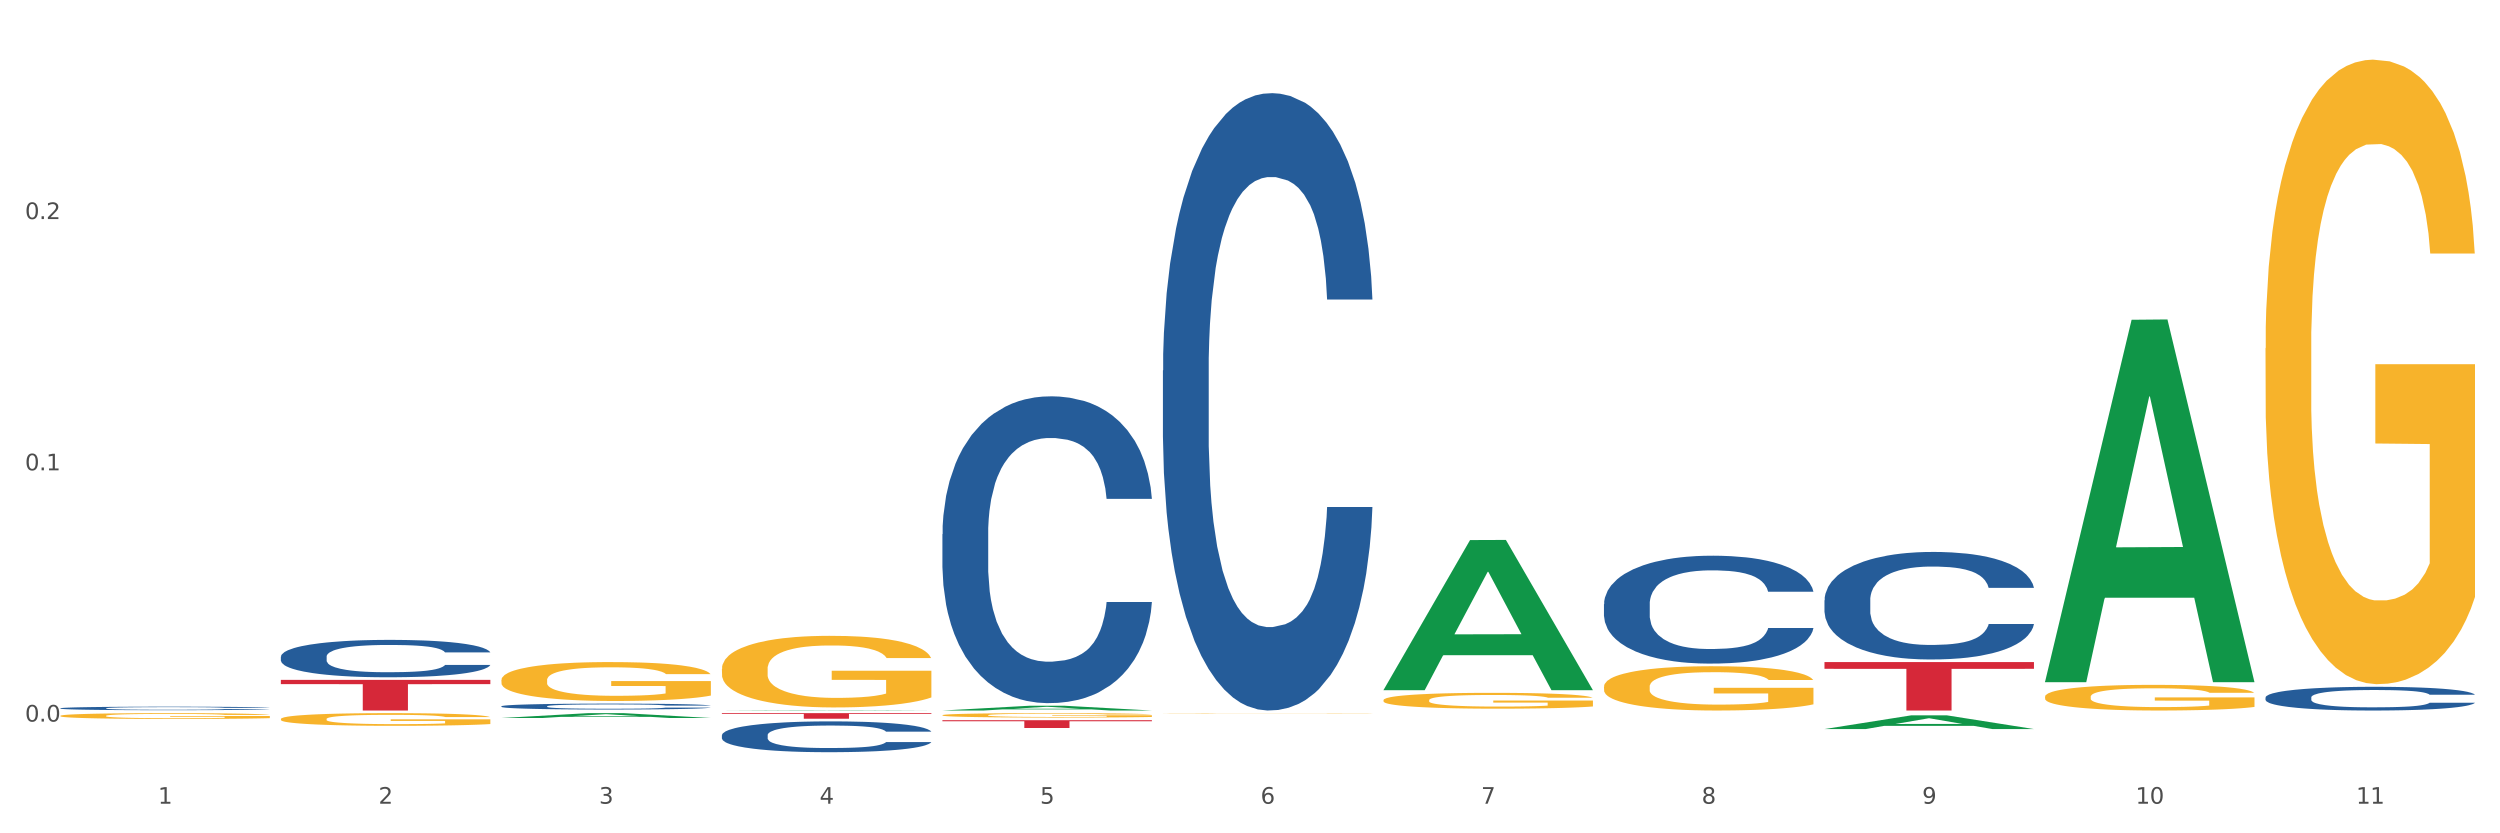
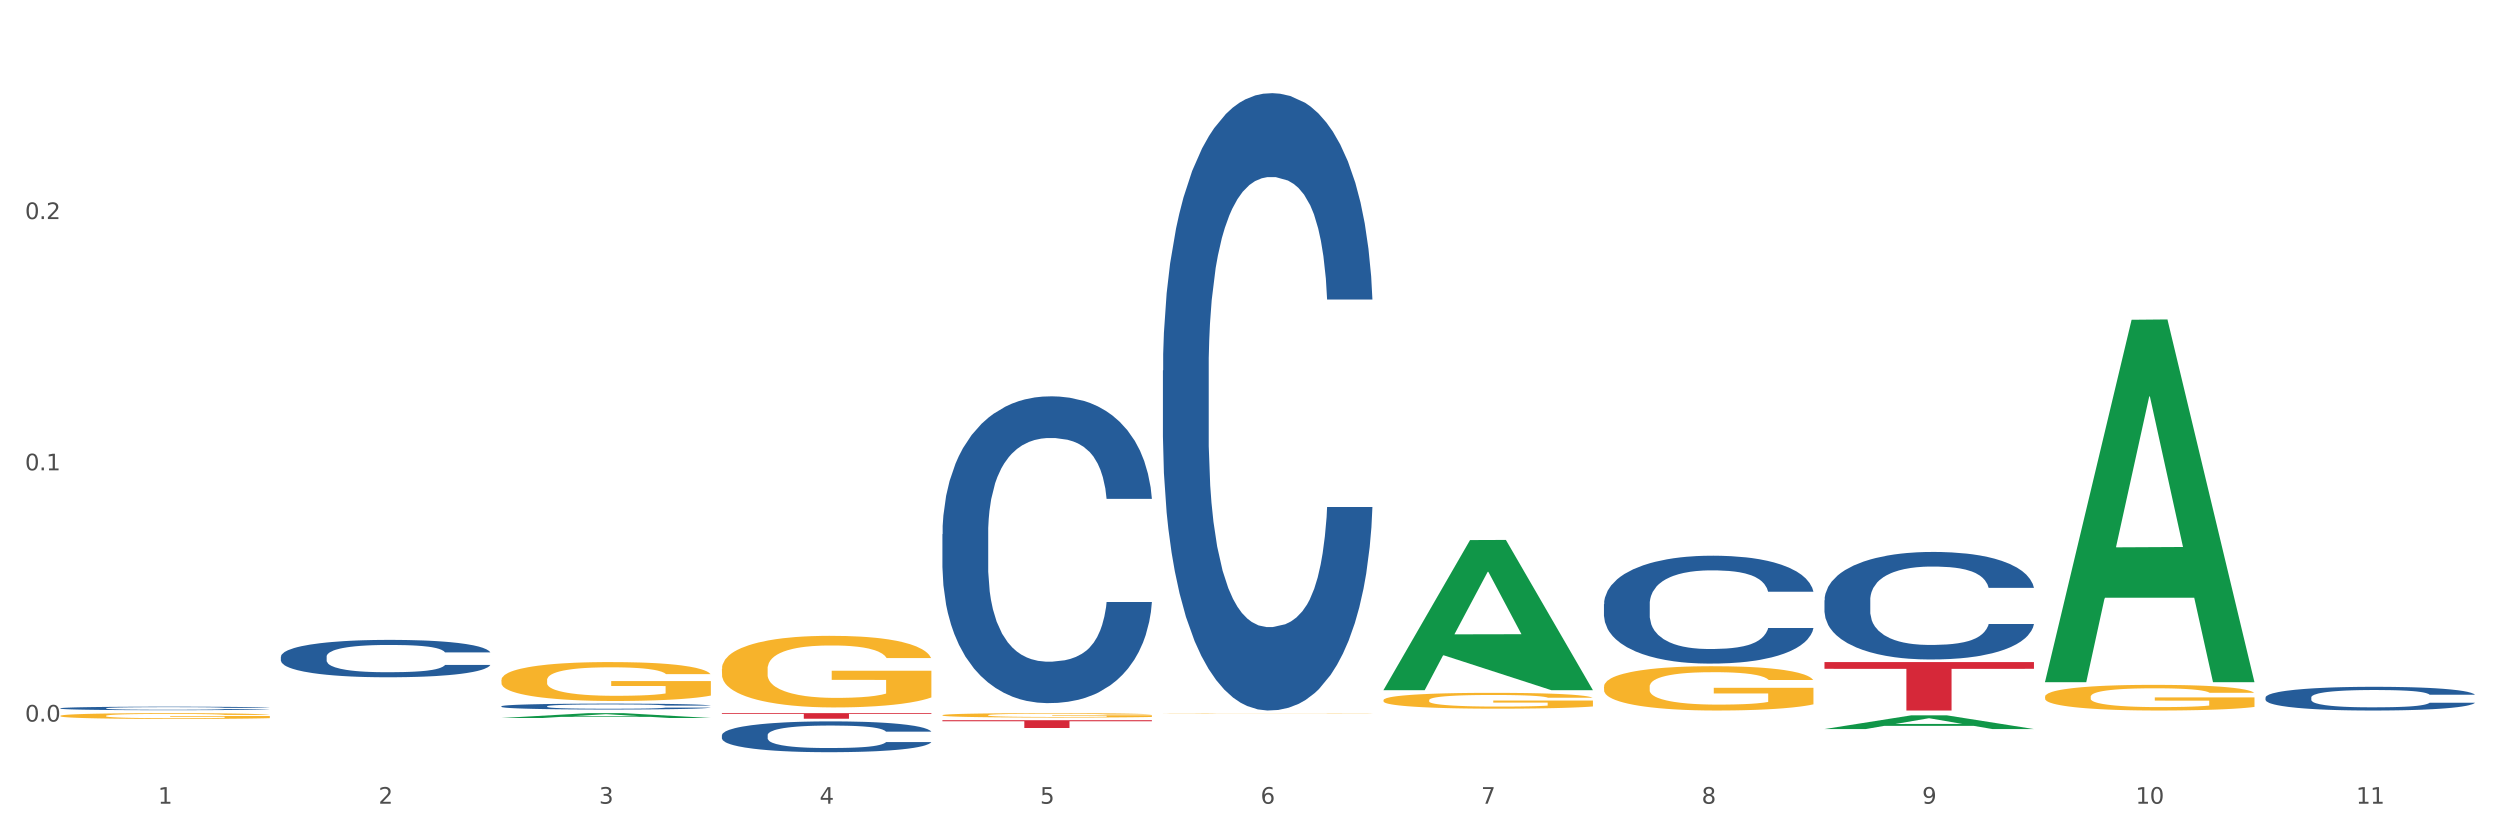
<svg xmlns="http://www.w3.org/2000/svg" xmlns:xlink="http://www.w3.org/1999/xlink" width="1080pt" height="360pt" viewBox="0 0 1080 360" version="1.1">
  <rect x="0" y="0" width="1080" height="360" fill="#333333" stroke="none" />
  <defs>
    <style type="text/css">*{stroke-linejoin: round; stroke-linecap: butt}</style>
  </defs>
  <g id="figure_1">
    <g id="patch_1">
      <path d="M 0 360  L 1080 360  L 1080 0  L 0 0  z " style="fill: #ffffff; stroke: #ffffff; stroke-linejoin: miter" />
    </g>
    <g id="axes_1">
      <g id="matplotlib.axis_1">
        <g id="xtick_1">
          <g id="text_1">
            <g style="fill: #4d4d4d" transform="translate(68.263 347.204) scale(0.096 -0.096)">
              <defs>
                <path id="DejaVuSans-31" d="M 794 531  L 1825 531  L 1825 4091  L 703 3866  L 703 4441  L 1819 4666  L 2450 4666  L 2450 531  L 3481 531  L 3481 0  L 794 0  L 794 531  z " transform="scale(0.016)" />
              </defs>
              <use xlink:href="#DejaVuSans-31" />
            </g>
          </g>
        </g>
        <g id="xtick_2">
          <g id="text_2">
            <g style="fill: #4d4d4d" transform="translate(163.526 347.204) scale(0.096 -0.096)">
              <defs>
                <path id="DejaVuSans-32" d="M 1228 531  L 3431 531  L 3431 0  L 469 0  L 469 531  Q 828 903 1448 1529  Q 2069 2156 2228 2338  Q 2531 2678 2651 2914  Q 2772 3150 2772 3378  Q 2772 3750 2511 3984  Q 2250 4219 1831 4219  Q 1534 4219 1204 4116  Q 875 4013 500 3803  L 500 4441  Q 881 4594 1212 4672  Q 1544 4750 1819 4750  Q 2544 4750 2975 4387  Q 3406 4025 3406 3419  Q 3406 3131 3298 2873  Q 3191 2616 2906 2266  Q 2828 2175 2409 1742  Q 1991 1309 1228 531  z " transform="scale(0.016)" />
              </defs>
              <use xlink:href="#DejaVuSans-32" />
            </g>
          </g>
        </g>
        <g id="xtick_3">
          <g id="text_3">
            <g style="fill: #4d4d4d" transform="translate(258.79 347.204) scale(0.096 -0.096)">
              <defs>
                <path id="DejaVuSans-33" d="M 2597 2516  Q 3050 2419 3304 2112  Q 3559 1806 3559 1356  Q 3559 666 3084 287  Q 2609 -91 1734 -91  Q 1441 -91 1130 -33  Q 819 25 488 141  L 488 750  Q 750 597 1062 519  Q 1375 441 1716 441  Q 2309 441 2620 675  Q 2931 909 2931 1356  Q 2931 1769 2642 2001  Q 2353 2234 1838 2234  L 1294 2234  L 1294 2753  L 1863 2753  Q 2328 2753 2575 2939  Q 2822 3125 2822 3475  Q 2822 3834 2567 4026  Q 2313 4219 1838 4219  Q 1578 4219 1281 4162  Q 984 4106 628 3988  L 628 4550  Q 988 4650 1302 4700  Q 1616 4750 1894 4750  Q 2613 4750 3031 4423  Q 3450 4097 3450 3541  Q 3450 3153 3228 2886  Q 3006 2619 2597 2516  z " transform="scale(0.016)" />
              </defs>
              <use xlink:href="#DejaVuSans-33" />
            </g>
          </g>
        </g>
        <g id="xtick_4">
          <g id="text_4">
            <g style="fill: #4d4d4d" transform="translate(354.053 347.204) scale(0.096 -0.096)">
              <defs>
                <path id="DejaVuSans-34" d="M 2419 4116  L 825 1625  L 2419 1625  L 2419 4116  z M 2253 4666  L 3047 4666  L 3047 1625  L 3713 1625  L 3713 1100  L 3047 1100  L 3047 0  L 2419 0  L 2419 1100  L 313 1100  L 313 1709  L 2253 4666  z " transform="scale(0.016)" />
              </defs>
              <use xlink:href="#DejaVuSans-34" />
            </g>
          </g>
        </g>
        <g id="xtick_5">
          <g id="text_5">
            <g style="fill: #4d4d4d" transform="translate(449.316 347.204) scale(0.096 -0.096)">
              <defs>
                <path id="DejaVuSans-35" d="M 691 4666  L 3169 4666  L 3169 4134  L 1269 4134  L 1269 2991  Q 1406 3038 1543 3061  Q 1681 3084 1819 3084  Q 2600 3084 3056 2656  Q 3513 2228 3513 1497  Q 3513 744 3044 326  Q 2575 -91 1722 -91  Q 1428 -91 1123 -41  Q 819 9 494 109  L 494 744  Q 775 591 1075 516  Q 1375 441 1709 441  Q 2250 441 2565 725  Q 2881 1009 2881 1497  Q 2881 1984 2565 2268  Q 2250 2553 1709 2553  Q 1456 2553 1204 2497  Q 953 2441 691 2322  L 691 4666  z " transform="scale(0.016)" />
              </defs>
              <use xlink:href="#DejaVuSans-35" />
            </g>
          </g>
        </g>
        <g id="xtick_6">
          <g id="text_6">
            <g style="fill: #4d4d4d" transform="translate(544.58 347.204) scale(0.096 -0.096)">
              <defs>
                <path id="DejaVuSans-36" d="M 2113 2584  Q 1688 2584 1439 2293  Q 1191 2003 1191 1497  Q 1191 994 1439 701  Q 1688 409 2113 409  Q 2538 409 2786 701  Q 3034 994 3034 1497  Q 3034 2003 2786 2293  Q 2538 2584 2113 2584  z M 3366 4563  L 3366 3988  Q 3128 4100 2886 4159  Q 2644 4219 2406 4219  Q 1781 4219 1451 3797  Q 1122 3375 1075 2522  Q 1259 2794 1537 2939  Q 1816 3084 2150 3084  Q 2853 3084 3261 2657  Q 3669 2231 3669 1497  Q 3669 778 3244 343  Q 2819 -91 2113 -91  Q 1303 -91 875 529  Q 447 1150 447 2328  Q 447 3434 972 4092  Q 1497 4750 2381 4750  Q 2619 4750 2861 4703  Q 3103 4656 3366 4563  z " transform="scale(0.016)" />
              </defs>
              <use xlink:href="#DejaVuSans-36" />
            </g>
          </g>
        </g>
        <g id="xtick_7">
          <g id="text_7">
            <g style="fill: #4d4d4d" transform="translate(639.843 347.204) scale(0.096 -0.096)">
              <defs>
                <path id="DejaVuSans-37" d="M 525 4666  L 3525 4666  L 3525 4397  L 1831 0  L 1172 0  L 2766 4134  L 525 4134  L 525 4666  z " transform="scale(0.016)" />
              </defs>
              <use xlink:href="#DejaVuSans-37" />
            </g>
          </g>
        </g>
        <g id="xtick_8">
          <g id="text_8">
            <g style="fill: #4d4d4d" transform="translate(735.106 347.204) scale(0.096 -0.096)">
              <defs>
                <path id="DejaVuSans-38" d="M 2034 2216  Q 1584 2216 1326 1975  Q 1069 1734 1069 1313  Q 1069 891 1326 650  Q 1584 409 2034 409  Q 2484 409 2743 651  Q 3003 894 3003 1313  Q 3003 1734 2745 1975  Q 2488 2216 2034 2216  z M 1403 2484  Q 997 2584 770 2862  Q 544 3141 544 3541  Q 544 4100 942 4425  Q 1341 4750 2034 4750  Q 2731 4750 3128 4425  Q 3525 4100 3525 3541  Q 3525 3141 3298 2862  Q 3072 2584 2669 2484  Q 3125 2378 3379 2068  Q 3634 1759 3634 1313  Q 3634 634 3220 271  Q 2806 -91 2034 -91  Q 1263 -91 848 271  Q 434 634 434 1313  Q 434 1759 690 2068  Q 947 2378 1403 2484  z M 1172 3481  Q 1172 3119 1398 2916  Q 1625 2713 2034 2713  Q 2441 2713 2670 2916  Q 2900 3119 2900 3481  Q 2900 3844 2670 4047  Q 2441 4250 2034 4250  Q 1625 4250 1398 4047  Q 1172 3844 1172 3481  z " transform="scale(0.016)" />
              </defs>
              <use xlink:href="#DejaVuSans-38" />
            </g>
          </g>
        </g>
        <g id="xtick_9">
          <g id="text_9">
            <g style="fill: #4d4d4d" transform="translate(830.369 347.204) scale(0.096 -0.096)">
              <defs>
                <path id="DejaVuSans-39" d="M 703 97  L 703 672  Q 941 559 1184 500  Q 1428 441 1663 441  Q 2288 441 2617 861  Q 2947 1281 2994 2138  Q 2813 1869 2534 1725  Q 2256 1581 1919 1581  Q 1219 1581 811 2004  Q 403 2428 403 3163  Q 403 3881 828 4315  Q 1253 4750 1959 4750  Q 2769 4750 3195 4129  Q 3622 3509 3622 2328  Q 3622 1225 3098 567  Q 2575 -91 1691 -91  Q 1453 -91 1209 -44  Q 966 3 703 97  z M 1959 2075  Q 2384 2075 2632 2365  Q 2881 2656 2881 3163  Q 2881 3666 2632 3958  Q 2384 4250 1959 4250  Q 1534 4250 1286 3958  Q 1038 3666 1038 3163  Q 1038 2656 1286 2365  Q 1534 2075 1959 2075  z " transform="scale(0.016)" />
              </defs>
              <use xlink:href="#DejaVuSans-39" />
            </g>
          </g>
        </g>
        <g id="xtick_10">
          <g id="text_10">
            <g style="fill: #4d4d4d" transform="translate(922.579 347.204) scale(0.096 -0.096)">
              <defs>
                <path id="DejaVuSans-30" d="M 2034 4250  Q 1547 4250 1301 3770  Q 1056 3291 1056 2328  Q 1056 1369 1301 889  Q 1547 409 2034 409  Q 2525 409 2770 889  Q 3016 1369 3016 2328  Q 3016 3291 2770 3770  Q 2525 4250 2034 4250  z M 2034 4750  Q 2819 4750 3233 4129  Q 3647 3509 3647 2328  Q 3647 1150 3233 529  Q 2819 -91 2034 -91  Q 1250 -91 836 529  Q 422 1150 422 2328  Q 422 3509 836 4129  Q 1250 4750 2034 4750  z " transform="scale(0.016)" />
              </defs>
              <use xlink:href="#DejaVuSans-31" />
              <use xlink:href="#DejaVuSans-30" transform="translate(63.623 0)" />
            </g>
          </g>
        </g>
        <g id="xtick_11">
          <g id="text_11">
            <g style="fill: #4d4d4d" transform="translate(1017.842 347.204) scale(0.096 -0.096)">
              <use xlink:href="#DejaVuSans-31" />
              <use xlink:href="#DejaVuSans-31" transform="translate(63.623 0)" />
            </g>
          </g>
        </g>
        <g id="xtick_12" />
        <g id="xtick_13" />
        <g id="xtick_14" />
        <g id="xtick_15" />
        <g id="xtick_16" />
        <g id="xtick_17" />
        <g id="xtick_18" />
        <g id="xtick_19" />
        <g id="xtick_20" />
        <g id="xtick_21" />
      </g>
      <g id="matplotlib.axis_2">
        <g id="ytick_1">
          <g id="text_12">
            <g style="fill: #4d4d4d" transform="translate(10.8 311.723) scale(0.096 -0.096)">
              <defs>
                <path id="DejaVuSans-2e" d="M 684 794  L 1344 794  L 1344 0  L 684 0  L 684 794  z " transform="scale(0.016)" />
              </defs>
              <use xlink:href="#DejaVuSans-30" />
              <use xlink:href="#DejaVuSans-2e" transform="translate(63.623 0)" />
              <use xlink:href="#DejaVuSans-30" transform="translate(95.41 0)" />
            </g>
          </g>
        </g>
        <g id="ytick_2">
          <g id="text_13">
            <g style="fill: #4d4d4d" transform="translate(10.8 203.18) scale(0.096 -0.096)">
              <use xlink:href="#DejaVuSans-30" />
              <use xlink:href="#DejaVuSans-2e" transform="translate(63.623 0)" />
              <use xlink:href="#DejaVuSans-31" transform="translate(95.41 0)" />
            </g>
          </g>
        </g>
        <g id="ytick_3">
          <g id="text_14">
            <g style="fill: #4d4d4d" transform="translate(10.8 94.638) scale(0.096 -0.096)">
              <use xlink:href="#DejaVuSans-30" />
              <use xlink:href="#DejaVuSans-2e" transform="translate(63.623 0)" />
              <use xlink:href="#DejaVuSans-32" transform="translate(95.41 0)" />
            </g>
          </g>
        </g>
        <g id="ytick_4" />
        <g id="ytick_5" />
        <g id="ytick_6" />
      </g>
      <g id="PolyCollection_1">
        <path d="M 216.594 310.171  L 216.687 310.169  L 254.007 308.078  L 269.494 308.076  L 307.094 310.175  L 289.18 310.175  L 281.063 309.686  L 242.531 309.686  L 242.251 309.694  L 234.414 310.175  L 216.594 310.175  L 216.594 310.171  L 247.382 309.394  L 276.212 309.392  L 261.937 308.523  L 261.75 308.519  L 261.564 308.525  L 247.289 309.392  L 247.382 309.394  L 216.594 310.171  z " clip-path="url(#pc6e5577b7b)" style="fill: #109648" />
        <path d="M 26.067 309.239  L 26.174 309.236  L 26.174 309.154  L 26.388 309.082  L 27.456 308.91  L 29.059 308.767  L 30.234 308.692  L 31.409 308.63  L 32.798 308.567  L 34.508 308.503  L 37.607 308.409  L 39.53 308.361  L 41.88 308.31  L 46.154 308.236  L 49.253 308.195  L 52.458 308.161  L 57.694 308.119  L 61.113 308.101  L 64.746 308.087  L 69.127 308.078  L 72.439 308.076  L 79.705 308.082  L 85.902 308.103  L 88.894 308.119  L 92.74 308.147  L 94.77 308.165  L 98.082 308.202  L 101.502 308.25  L 103.852 308.292  L 107.378 308.37  L 110.049 308.448  L 112.507 308.544  L 113.789 308.611  L 114.751 308.673  L 115.605 308.744  L 116.46 308.857  L 97.228 308.857  L 96.48 308.777  L 95.304 308.701  L 93.595 308.627  L 92.099 308.581  L 89.535 308.524  L 87.184 308.487  L 84.726 308.459  L 81.735 308.436  L 79.384 308.425  L 76.072 308.416  L 69.554 308.418  L 65.173 308.436  L 62.182 308.459  L 60.258 308.48  L 58.549 308.503  L 56.625 308.535  L 54.382 308.584  L 52.779 308.627  L 51.176 308.682  L 49.894 308.738  L 48.719 308.802  L 47.757 308.871  L 47.009 308.942  L 46.368 309.029  L 45.834 309.174  L 45.834 309.489  L 46.048 309.56  L 46.582 309.655  L 47.223 309.726  L 48.291 309.811  L 49.253 309.868  L 51.069 309.951  L 53.1 310.02  L 54.702 310.064  L 56.305 310.101  L 59.083 310.151  L 62.182 310.193  L 64.853 310.218  L 68.486 310.241  L 70.943 310.25  L 73.08 310.255  L 78.316 310.255  L 82.055 310.248  L 86.222 310.232  L 89.428 310.211  L 92.099 310.186  L 95.091 310.144  L 97.014 310.105  L 97.014 309.625  L 73.507 309.622  L 73.507 309.303  L 116.567 309.303  L 116.567 310.241  L 114.751 310.289  L 112.721 310.333  L 110.584 310.372  L 107.378 310.42  L 103.532 310.466  L 100.113 310.498  L 96.48 310.526  L 92.206 310.551  L 86.65 310.574  L 83.231 310.583  L 78.957 310.59  L 73.935 310.592  L 69.554 310.588  L 65.28 310.576  L 60.793 310.556  L 56.412 310.526  L 53.1 310.496  L 49.787 310.459  L 46.261 310.411  L 43.483 310.365  L 41.346 310.324  L 38.996 310.271  L 36.431 310.202  L 34.508 310.14  L 32.798 310.075  L 30.982 309.993  L 29.7 309.921  L 28.418 309.832  L 27.67 309.765  L 26.815 309.662  L 26.174 309.517  L 26.067 309.239  z " clip-path="url(#pc6e5577b7b)" style="fill: #f7b32b" />
        <path d="M 407.12 230.765  L 407.227 230.644  L 407.227 227.255  L 407.548 222.655  L 408.725 214.181  L 410.222 207.765  L 412.79 200.26  L 414.18 197.113  L 415.999 193.602  L 419.743 187.913  L 424.022 183.071  L 427.017 180.407  L 429.264 178.713  L 434.292 175.686  L 437.18 174.355  L 440.175 173.265  L 442.743 172.539  L 447.022 171.692  L 450.445 171.329  L 454.403 171.207  L 457.719 171.329  L 462.105 171.813  L 468.523 173.265  L 470.984 174.113  L 474.3 175.565  L 477.723 177.502  L 480.504 179.439  L 483.714 182.223  L 487.03 185.855  L 490.239 190.455  L 492.486 194.692  L 494.304 199.17  L 495.909 204.618  L 497.085 210.549  L 497.62 215.513  L 478.044 215.513  L 477.509 211.034  L 476.439 206.192  L 475.37 202.923  L 474.193 200.26  L 472.374 197.234  L 470.77 195.297  L 468.095 192.997  L 465.635 191.544  L 463.602 190.697  L 461.142 189.971  L 455.9 189.244  L 452.156 189.244  L 449.803 189.486  L 446.915 190.092  L 444.454 190.939  L 441.566 192.392  L 439.319 193.965  L 437.073 196.023  L 435.789 197.476  L 433.864 200.139  L 432.58 202.318  L 430.868 206.07  L 429.906 208.734  L 428.194 215.634  L 427.445 220.718  L 427.124 224.228  L 426.91 228.102  L 426.91 246.986  L 427.552 255.46  L 428.087 259.091  L 428.943 263.207  L 430.547 268.533  L 432.901 273.739  L 435.361 277.491  L 437.394 279.791  L 439.319 281.486  L 441.245 282.818  L 443.598 284.028  L 445.524 284.754  L 448.412 285.481  L 451.835 285.844  L 454.51 285.844  L 459.965 285.239  L 462.426 284.633  L 464.779 283.786  L 467.347 282.454  L 469.379 281.002  L 470.556 279.912  L 472.481 277.612  L 473.979 275.191  L 475.263 272.407  L 476.118 269.986  L 477.081 266.354  L 477.83 262.239  L 478.044 260.06  L 497.62 260.06  L 497.192 264.418  L 496.444 268.654  L 494.946 274.344  L 493.769 277.612  L 491.951 281.607  L 490.025 284.996  L 487.351 288.749  L 484.89 291.533  L 482.323 293.954  L 479.542 296.133  L 474.514 299.16  L 472.695 300.007  L 468.844 301.46  L 465.849 302.307  L 461.463 303.154  L 456.97 303.638  L 452.263 303.76  L 448.091 303.517  L 443.491 302.791  L 440.603 302.065  L 437.394 300.975  L 433.65 299.281  L 430.12 297.223  L 426.803 294.802  L 423.701 292.017  L 420.813 288.87  L 417.069 283.665  L 414.287 278.581  L 412.255 273.86  L 410.864 269.865  L 409.474 264.781  L 408.725 261.27  L 407.548 252.797  L 407.12 244.928  L 407.12 230.765  z " clip-path="url(#pc6e5577b7b)" style="fill: #255c99" />
        <path d="M 311.857 317.616  L 311.964 317.604  L 311.964 317.264  L 312.285 316.802  L 313.461 315.95  L 314.959 315.306  L 317.526 314.552  L 318.917 314.236  L 320.736 313.883  L 324.48 313.312  L 328.759 312.825  L 331.754 312.558  L 334.001 312.387  L 339.028 312.083  L 341.917 311.949  L 344.912 311.84  L 347.479 311.767  L 351.758 311.682  L 355.181 311.645  L 359.139 311.633  L 362.456 311.645  L 366.842 311.694  L 373.26 311.84  L 375.72 311.925  L 379.037 312.071  L 382.46 312.266  L 385.241 312.46  L 388.45 312.74  L 391.767 313.105  L 394.976 313.567  L 397.222 313.993  L 399.041 314.442  L 400.645 314.99  L 401.822 315.586  L 402.357 316.084  L 382.781 316.084  L 382.246 315.634  L 381.176 315.148  L 380.106 314.819  L 378.93 314.552  L 377.111 314.248  L 375.506 314.053  L 372.832 313.822  L 370.372 313.676  L 368.339 313.591  L 365.879 313.518  L 360.637 313.445  L 356.893 313.445  L 354.54 313.47  L 351.651 313.53  L 349.191 313.616  L 346.303 313.761  L 344.056 313.92  L 341.81 314.126  L 340.526 314.272  L 338.6 314.54  L 337.317 314.759  L 335.605 315.136  L 334.642 315.403  L 332.931 316.096  L 332.182 316.607  L 331.861 316.96  L 331.647 317.349  L 331.647 319.246  L 332.289 320.097  L 332.824 320.462  L 333.68 320.876  L 335.284 321.411  L 337.638 321.934  L 340.098 322.311  L 342.131 322.542  L 344.056 322.712  L 345.982 322.846  L 348.335 322.967  L 350.261 323.04  L 353.149 323.113  L 356.572 323.15  L 359.246 323.15  L 364.702 323.089  L 367.162 323.028  L 369.516 322.943  L 372.083 322.809  L 374.116 322.663  L 375.293 322.554  L 377.218 322.323  L 378.716 322.08  L 379.999 321.8  L 380.855 321.557  L 381.818 321.192  L 382.567 320.778  L 382.781 320.559  L 402.357 320.559  L 401.929 320.997  L 401.18 321.423  L 399.683 321.994  L 398.506 322.323  L 396.687 322.724  L 394.762 323.065  L 392.087 323.442  L 389.627 323.721  L 387.06 323.964  L 384.278 324.183  L 379.251 324.487  L 377.432 324.573  L 373.581 324.718  L 370.586 324.804  L 366.2 324.889  L 361.707 324.937  L 357 324.95  L 352.828 324.925  L 348.228 324.852  L 345.34 324.779  L 342.131 324.67  L 338.386 324.5  L 334.856 324.293  L 331.54 324.05  L 328.438 323.77  L 325.55 323.454  L 321.805 322.931  L 319.024 322.42  L 316.992 321.946  L 315.601 321.544  L 314.21 321.034  L 313.461 320.681  L 312.285 319.83  L 311.857 319.039  L 311.857 317.616  z " clip-path="url(#pc6e5577b7b)" style="fill: #255c99" />
        <path d="M 216.594 305.108  L 216.701 305.106  L 216.701 305.041  L 217.021 304.952  L 218.198 304.789  L 219.696 304.666  L 222.263 304.522  L 223.654 304.461  L 225.472 304.394  L 229.217 304.284  L 233.495 304.191  L 236.491 304.14  L 238.737 304.107  L 243.765 304.049  L 246.653 304.023  L 249.649 304.002  L 252.216 303.988  L 256.495 303.972  L 259.918 303.965  L 263.876 303.963  L 267.192 303.965  L 271.578 303.974  L 277.997 304.002  L 280.457 304.019  L 283.773 304.047  L 287.197 304.084  L 289.978 304.121  L 293.187 304.175  L 296.503 304.245  L 299.712 304.333  L 301.959 304.415  L 303.777 304.501  L 305.382 304.605  L 306.559 304.72  L 307.094 304.815  L 287.517 304.815  L 286.983 304.729  L 285.913 304.636  L 284.843 304.573  L 283.666 304.522  L 281.848 304.463  L 280.243 304.426  L 277.569 304.382  L 275.108 304.354  L 273.076 304.338  L 270.616 304.324  L 265.374 304.31  L 261.63 304.31  L 259.276 304.314  L 256.388 304.326  L 253.928 304.342  L 251.039 304.37  L 248.793 304.401  L 246.546 304.44  L 245.263 304.468  L 243.337 304.519  L 242.053 304.561  L 240.342 304.633  L 239.379 304.685  L 237.667 304.817  L 236.919 304.915  L 236.598 304.983  L 236.384 305.057  L 236.384 305.42  L 237.026 305.583  L 237.561 305.653  L 238.416 305.732  L 240.021 305.835  L 242.374 305.935  L 244.835 306.007  L 246.867 306.051  L 248.793 306.084  L 250.718 306.11  L 253.072 306.133  L 254.997 306.147  L 257.886 306.161  L 261.309 306.168  L 263.983 306.168  L 269.439 306.156  L 271.899 306.145  L 274.253 306.128  L 276.82 306.103  L 278.853 306.075  L 280.029 306.054  L 281.955 306.01  L 283.452 305.963  L 284.736 305.909  L 285.592 305.863  L 286.555 305.793  L 287.303 305.714  L 287.517 305.672  L 307.094 305.672  L 306.666 305.756  L 305.917 305.837  L 304.419 305.947  L 303.243 306.01  L 301.424 306.086  L 299.499 306.152  L 296.824 306.224  L 294.364 306.277  L 291.796 306.324  L 289.015 306.366  L 283.987 306.424  L 282.169 306.44  L 278.318 306.468  L 275.322 306.485  L 270.936 306.501  L 266.444 306.51  L 261.737 306.513  L 257.565 306.508  L 252.965 306.494  L 250.076 306.48  L 246.867 306.459  L 243.123 306.426  L 239.593 306.387  L 236.277 306.34  L 233.175 306.287  L 230.286 306.226  L 226.542 306.126  L 223.761 306.028  L 221.728 305.937  L 220.338 305.861  L 218.947 305.763  L 218.198 305.695  L 217.021 305.532  L 216.594 305.381  L 216.594 305.108  z " clip-path="url(#pc6e5577b7b)" style="fill: #255c99" />
        <path d="M 121.33 283.686  L 121.437 283.672  L 121.437 283.258  L 121.758 282.698  L 122.935 281.665  L 124.433 280.883  L 127 279.968  L 128.391 279.585  L 130.209 279.157  L 133.953 278.463  L 138.232 277.873  L 141.227 277.549  L 143.474 277.342  L 148.502 276.973  L 151.39 276.811  L 154.385 276.678  L 156.953 276.59  L 161.232 276.486  L 164.655 276.442  L 168.613 276.427  L 171.929 276.442  L 176.315 276.501  L 182.733 276.678  L 185.194 276.781  L 188.51 276.959  L 191.933 277.195  L 194.715 277.431  L 197.924 277.77  L 201.24 278.213  L 204.449 278.773  L 206.696 279.29  L 208.514 279.836  L 210.119 280.499  L 211.296 281.222  L 211.83 281.827  L 192.254 281.827  L 191.719 281.281  L 190.65 280.691  L 189.58 280.293  L 188.403 279.968  L 186.585 279.599  L 184.98 279.363  L 182.306 279.083  L 179.845 278.906  L 177.813 278.803  L 175.352 278.714  L 170.11 278.626  L 166.366 278.626  L 164.013 278.655  L 161.125 278.729  L 158.664 278.832  L 155.776 279.009  L 153.53 279.201  L 151.283 279.452  L 149.999 279.629  L 148.074 279.954  L 146.79 280.219  L 145.079 280.676  L 144.116 281.001  L 142.404 281.842  L 141.655 282.462  L 141.334 282.89  L 141.121 283.362  L 141.121 285.663  L 141.762 286.696  L 142.297 287.139  L 143.153 287.64  L 144.758 288.289  L 147.111 288.924  L 149.571 289.381  L 151.604 289.662  L 153.53 289.868  L 155.455 290.03  L 157.808 290.178  L 159.734 290.266  L 162.622 290.355  L 166.045 290.399  L 168.72 290.399  L 174.176 290.326  L 176.636 290.252  L 178.989 290.148  L 181.557 289.986  L 183.589 289.809  L 184.766 289.676  L 186.691 289.396  L 188.189 289.101  L 189.473 288.762  L 190.329 288.467  L 191.291 288.024  L 192.04 287.522  L 192.254 287.257  L 211.83 287.257  L 211.403 287.788  L 210.654 288.304  L 209.156 288.998  L 207.979 289.396  L 206.161 289.883  L 204.235 290.296  L 201.561 290.753  L 199.1 291.093  L 196.533 291.388  L 193.752 291.653  L 188.724 292.022  L 186.905 292.125  L 183.054 292.303  L 180.059 292.406  L 175.673 292.509  L 171.18 292.568  L 166.473 292.583  L 162.301 292.553  L 157.701 292.465  L 154.813 292.376  L 151.604 292.244  L 147.86 292.037  L 144.33 291.786  L 141.014 291.491  L 137.911 291.152  L 135.023 290.768  L 131.279 290.134  L 128.498 289.514  L 126.465 288.939  L 125.074 288.452  L 123.684 287.832  L 122.935 287.404  L 121.758 286.371  L 121.33 285.412  L 121.33 283.686  z " clip-path="url(#pc6e5577b7b)" style="fill: #255c99" />
        <path d="M 26.067 305.969  L 26.174 305.968  L 26.174 305.929  L 26.495 305.876  L 27.672 305.779  L 29.169 305.705  L 31.737 305.618  L 33.127 305.582  L 34.946 305.542  L 38.69 305.476  L 42.969 305.42  L 45.964 305.39  L 48.211 305.37  L 53.238 305.335  L 56.127 305.32  L 59.122 305.308  L 61.689 305.299  L 65.968 305.29  L 69.392 305.285  L 73.35 305.284  L 76.666 305.285  L 81.052 305.291  L 87.47 305.308  L 89.931 305.317  L 93.247 305.334  L 96.67 305.356  L 99.451 305.379  L 102.66 305.411  L 105.977 305.453  L 109.186 305.505  L 111.432 305.554  L 113.251 305.606  L 114.856 305.668  L 116.032 305.737  L 116.567 305.794  L 96.991 305.794  L 96.456 305.742  L 95.386 305.687  L 94.317 305.649  L 93.14 305.618  L 91.321 305.583  L 89.717 305.561  L 87.042 305.535  L 84.582 305.518  L 82.549 305.508  L 80.089 305.5  L 74.847 305.492  L 71.103 305.492  L 68.75 305.494  L 65.861 305.501  L 63.401 305.511  L 60.513 305.528  L 58.266 305.546  L 56.02 305.57  L 54.736 305.586  L 52.811 305.617  L 51.527 305.642  L 49.815 305.685  L 48.852 305.716  L 47.141 305.795  L 46.392 305.854  L 46.071 305.894  L 45.857 305.939  L 45.857 306.156  L 46.499 306.254  L 47.034 306.295  L 47.89 306.343  L 49.494 306.404  L 51.848 306.464  L 54.308 306.507  L 56.341 306.534  L 58.266 306.553  L 60.192 306.568  L 62.545 306.582  L 64.471 306.591  L 67.359 306.599  L 70.782 306.603  L 73.457 306.603  L 78.912 306.596  L 81.373 306.589  L 83.726 306.58  L 86.293 306.564  L 88.326 306.548  L 89.503 306.535  L 91.428 306.509  L 92.926 306.481  L 94.21 306.449  L 95.065 306.421  L 96.028 306.379  L 96.777 306.332  L 96.991 306.307  L 116.567 306.307  L 116.139 306.357  L 115.39 306.405  L 113.893 306.471  L 112.716 306.509  L 110.897 306.555  L 108.972 306.594  L 106.298 306.637  L 103.837 306.669  L 101.27 306.697  L 98.488 306.722  L 93.461 306.757  L 91.642 306.766  L 87.791 306.783  L 84.796 306.793  L 80.41 306.802  L 75.917 306.808  L 71.21 306.809  L 67.038 306.807  L 62.438 306.798  L 59.55 306.79  L 56.341 306.777  L 52.597 306.758  L 49.066 306.734  L 45.75 306.706  L 42.648 306.674  L 39.76 306.638  L 36.016 306.578  L 33.234 306.52  L 31.202 306.465  L 29.811 306.419  L 28.42 306.361  L 27.672 306.32  L 26.495 306.223  L 26.067 306.132  L 26.067 305.969  z " clip-path="url(#pc6e5577b7b)" style="fill: #255c99" />
-         <path d="M 121.33 293.712  L 211.83 293.712  L 211.83 295.551  L 176.231 295.564  L 176.231 306.946  L 156.715 306.946  L 156.715 295.564  L 121.33 295.551  L 121.33 293.725  L 121.33 293.712  z " clip-path="url(#pc6e5577b7b)" style="fill: #d62839" />
        <path d="M 311.857 308.076  L 402.357 308.076  L 402.357 308.413  L 366.757 308.415  L 366.757 310.504  L 347.242 310.504  L 347.242 308.415  L 311.857 308.413  L 311.857 308.078  L 311.857 308.076  z " clip-path="url(#pc6e5577b7b)" style="fill: #d62839" />
        <path d="M 407.12 311.12  L 497.62 311.12  L 497.62 311.589  L 462.021 311.592  L 462.021 314.497  L 442.505 314.497  L 442.505 311.592  L 407.12 311.589  L 407.12 311.123  L 407.12 311.12  z " clip-path="url(#pc6e5577b7b)" style="fill: #d62839" />
        <path d="M 788.173 286.027  L 878.673 286.027  L 878.673 288.934  L 843.074 288.954  L 843.074 306.946  L 823.558 306.946  L 823.558 288.954  L 788.173 288.934  L 788.173 286.047  L 788.173 286.027  z " clip-path="url(#pc6e5577b7b)" style="fill: #d62839" />
        <path d="M 788.173 259.312  L 788.28 259.27  L 788.28 258.081  L 788.601 256.469  L 789.778 253.499  L 791.276 251.25  L 793.843 248.619  L 795.234 247.516  L 797.052 246.286  L 800.796 244.291  L 805.075 242.594  L 808.07 241.661  L 810.317 241.067  L 815.345 240.006  L 818.233 239.539  L 821.228 239.157  L 823.796 238.903  L 828.075 238.606  L 831.498 238.478  L 835.456 238.436  L 838.772 238.478  L 843.158 238.648  L 849.576 239.157  L 852.037 239.454  L 855.353 239.963  L 858.776 240.642  L 861.558 241.321  L 864.767 242.297  L 868.083 243.57  L 871.292 245.182  L 873.539 246.667  L 875.357 248.237  L 876.962 250.147  L 878.139 252.226  L 878.673 253.966  L 859.097 253.966  L 858.562 252.396  L 857.493 250.698  L 856.423 249.553  L 855.246 248.619  L 853.428 247.559  L 851.823 246.88  L 849.149 246.073  L 846.688 245.564  L 844.656 245.267  L 842.195 245.013  L 836.954 244.758  L 833.209 244.758  L 830.856 244.843  L 827.968 245.055  L 825.507 245.352  L 822.619 245.861  L 820.373 246.413  L 818.126 247.134  L 816.842 247.643  L 814.917 248.577  L 813.633 249.341  L 811.922 250.656  L 810.959 251.59  L 809.247 254.008  L 808.498 255.79  L 808.177 257.021  L 807.964 258.378  L 807.964 264.998  L 808.605 267.968  L 809.14 269.241  L 809.996 270.684  L 811.601 272.55  L 813.954 274.375  L 816.414 275.69  L 818.447 276.497  L 820.373 277.091  L 822.298 277.557  L 824.651 277.982  L 826.577 278.236  L 829.465 278.491  L 832.888 278.618  L 835.563 278.618  L 841.019 278.406  L 843.479 278.194  L 845.832 277.897  L 848.4 277.43  L 850.432 276.921  L 851.609 276.539  L 853.535 275.733  L 855.032 274.884  L 856.316 273.908  L 857.172 273.06  L 858.134 271.787  L 858.883 270.344  L 859.097 269.58  L 878.673 269.58  L 878.246 271.108  L 877.497 272.593  L 875.999 274.587  L 874.822 275.733  L 873.004 277.133  L 871.078 278.321  L 868.404 279.636  L 865.944 280.612  L 863.376 281.461  L 860.595 282.225  L 855.567 283.286  L 853.748 283.583  L 849.897 284.092  L 846.902 284.389  L 842.516 284.686  L 838.023 284.856  L 833.316 284.898  L 829.144 284.813  L 824.545 284.558  L 821.656 284.304  L 818.447 283.922  L 814.703 283.328  L 811.173 282.607  L 807.857 281.758  L 804.754 280.782  L 801.866 279.679  L 798.122 277.854  L 795.341 276.072  L 793.308 274.417  L 791.917 273.017  L 790.527 271.235  L 789.778 270.005  L 788.601 267.034  L 788.173 264.276  L 788.173 259.312  z " clip-path="url(#pc6e5577b7b)" style="fill: #255c99" />
        <path d="M 978.7 301.304  L 978.807 301.294  L 978.807 301.032  L 979.128 300.677  L 980.304 300.022  L 981.802 299.526  L 984.37 298.945  L 985.76 298.702  L 987.579 298.431  L 991.323 297.991  L 995.602 297.617  L 998.597 297.411  L 1000.844 297.28  L 1005.871 297.046  L 1008.76 296.943  L 1011.755 296.859  L 1014.322 296.803  L 1018.601 296.737  L 1022.024 296.709  L 1025.982 296.7  L 1029.299 296.709  L 1033.685 296.746  L 1040.103 296.859  L 1042.563 296.924  L 1045.88 297.037  L 1049.303 297.186  L 1052.084 297.336  L 1055.293 297.551  L 1058.61 297.832  L 1061.819 298.188  L 1064.065 298.515  L 1065.884 298.861  L 1067.488 299.282  L 1068.665 299.741  L 1069.2 300.125  L 1049.624 300.125  L 1049.089 299.778  L 1048.019 299.404  L 1046.949 299.151  L 1045.773 298.945  L 1043.954 298.712  L 1042.349 298.562  L 1039.675 298.384  L 1037.215 298.272  L 1035.182 298.206  L 1032.722 298.15  L 1027.48 298.094  L 1023.736 298.094  L 1021.383 298.113  L 1018.494 298.159  L 1016.034 298.225  L 1013.146 298.337  L 1010.899 298.459  L 1008.653 298.618  L 1007.369 298.73  L 1005.443 298.936  L 1004.16 299.105  L 1002.448 299.395  L 1001.485 299.601  L 999.774 300.134  L 999.025 300.527  L 998.704 300.798  L 998.49 301.098  L 998.49 302.558  L 999.132 303.213  L 999.667 303.493  L 1000.523 303.811  L 1002.127 304.223  L 1004.481 304.626  L 1006.941 304.916  L 1008.974 305.093  L 1010.899 305.224  L 1012.825 305.327  L 1015.178 305.421  L 1017.104 305.477  L 1019.992 305.533  L 1023.415 305.561  L 1026.089 305.561  L 1031.545 305.515  L 1034.006 305.468  L 1036.359 305.402  L 1038.926 305.299  L 1040.959 305.187  L 1042.136 305.103  L 1044.061 304.925  L 1045.559 304.738  L 1046.842 304.523  L 1047.698 304.335  L 1048.661 304.055  L 1049.41 303.737  L 1049.624 303.568  L 1069.2 303.568  L 1068.772 303.905  L 1068.023 304.233  L 1066.526 304.672  L 1065.349 304.925  L 1063.53 305.234  L 1061.605 305.496  L 1058.93 305.786  L 1056.47 306.001  L 1053.903 306.188  L 1051.121 306.357  L 1046.094 306.591  L 1044.275 306.656  L 1040.424 306.768  L 1037.429 306.834  L 1033.043 306.9  L 1028.55 306.937  L 1023.843 306.946  L 1019.671 306.928  L 1015.071 306.871  L 1012.183 306.815  L 1008.974 306.731  L 1005.229 306.6  L 1001.699 306.441  L 998.383 306.254  L 995.281 306.039  L 992.393 305.795  L 988.648 305.393  L 985.867 305  L 983.835 304.635  L 982.444 304.326  L 981.053 303.933  L 980.304 303.662  L 979.128 303.007  L 978.7 302.398  L 978.7 301.304  z " clip-path="url(#pc6e5577b7b)" style="fill: #255c99" />
        <path d="M 502.383 160.075  L 502.49 159.831  L 502.49 153.012  L 502.811 143.756  L 503.988 126.706  L 505.486 113.797  L 508.053 98.696  L 509.444 92.363  L 511.262 85.3  L 515.006 73.852  L 519.285 64.109  L 522.281 58.751  L 524.527 55.341  L 529.555 49.252  L 532.443 46.572  L 535.438 44.38  L 538.006 42.919  L 542.285 41.214  L 545.708 40.483  L 549.666 40.24  L 552.982 40.483  L 557.368 41.458  L 563.787 44.38  L 566.247 46.085  L 569.563 49.008  L 572.986 52.905  L 575.768 56.802  L 578.977 62.404  L 582.293 69.711  L 585.502 78.967  L 587.749 87.492  L 589.567 96.504  L 591.172 107.464  L 592.349 119.399  L 592.884 129.385  L 573.307 129.385  L 572.772 120.373  L 571.703 110.631  L 570.633 104.054  L 569.456 98.696  L 567.638 92.607  L 566.033 88.71  L 563.359 84.082  L 560.898 81.159  L 558.866 79.454  L 556.405 77.993  L 551.164 76.531  L 547.42 76.531  L 545.066 77.018  L 542.178 78.236  L 539.717 79.941  L 536.829 82.864  L 534.583 86.03  L 532.336 90.171  L 531.053 93.094  L 529.127 98.452  L 527.843 102.837  L 526.132 110.387  L 525.169 115.746  L 523.457 129.629  L 522.709 139.859  L 522.388 146.922  L 522.174 154.716  L 522.174 192.713  L 522.815 209.763  L 523.35 217.07  L 524.206 225.351  L 525.811 236.068  L 528.164 246.542  L 530.625 254.092  L 532.657 258.72  L 534.583 262.13  L 536.508 264.809  L 538.862 267.245  L 540.787 268.706  L 543.675 270.168  L 547.099 270.898  L 549.773 270.898  L 555.229 269.68  L 557.689 268.463  L 560.043 266.758  L 562.61 264.078  L 564.642 261.156  L 565.819 258.963  L 567.745 254.336  L 569.242 249.464  L 570.526 243.862  L 571.382 238.991  L 572.345 231.684  L 573.093 223.403  L 573.307 219.018  L 592.884 219.018  L 592.456 227.787  L 591.707 236.312  L 590.209 247.759  L 589.032 254.336  L 587.214 262.373  L 585.288 269.193  L 582.614 276.744  L 580.154 282.346  L 577.586 287.217  L 574.805 291.602  L 569.777 297.691  L 567.959 299.396  L 564.108 302.319  L 561.112 304.023  L 556.726 305.728  L 552.233 306.703  L 547.527 306.946  L 543.355 306.459  L 538.755 304.998  L 535.866 303.536  L 532.657 301.344  L 528.913 297.934  L 525.383 293.794  L 522.067 288.922  L 518.964 283.32  L 516.076 276.987  L 512.332 266.514  L 509.551 256.284  L 507.518 246.785  L 506.128 238.747  L 504.737 228.517  L 503.988 221.454  L 502.811 204.404  L 502.383 188.572  L 502.383 160.075  z " clip-path="url(#pc6e5577b7b)" style="fill: #255c99" />
-         <path d="M 978.7 150.439  L 978.807 150.193  L 978.807 141.322  L 979.02 133.684  L 980.089 115.204  L 981.692 99.927  L 982.867 91.795  L 984.042 85.143  L 985.431 78.49  L 987.141 71.59  L 990.239 61.488  L 992.163 56.313  L 994.513 50.893  L 998.787 43.008  L 1001.886 38.572  L 1005.091 34.876  L 1010.327 30.441  L 1013.746 28.47  L 1017.379 26.992  L 1021.76 26.006  L 1025.072 25.759  L 1032.337 26.499  L 1038.535 28.716  L 1041.526 30.441  L 1045.373 33.398  L 1047.403 35.369  L 1050.715 39.312  L 1054.134 44.486  L 1056.485 48.921  L 1060.011 57.299  L 1062.682 65.677  L 1065.14 76.026  L 1066.422 83.171  L 1067.384 89.824  L 1068.238 97.463  L 1069.093 109.536  L 1049.861 109.536  L 1049.113 100.912  L 1047.937 92.781  L 1046.228 84.896  L 1044.732 79.968  L 1042.167 73.808  L 1039.817 69.866  L 1037.359 66.909  L 1034.368 64.445  L 1032.017 63.213  L 1028.705 62.227  L 1022.187 62.473  L 1017.806 64.445  L 1014.814 66.909  L 1012.891 69.126  L 1011.182 71.59  L 1009.258 75.04  L 1007.015 80.214  L 1005.412 84.896  L 1003.809 90.81  L 1002.527 96.723  L 1001.352 103.623  L 1000.39 111.015  L 999.642 118.653  L 999.001 128.017  L 998.467 143.54  L 998.467 177.297  L 998.68 184.936  L 999.215 195.038  L 999.856 202.677  L 1000.924 211.793  L 1001.886 217.954  L 1003.702 226.824  L 1005.732 234.216  L 1007.335 238.898  L 1008.938 242.84  L 1011.716 248.261  L 1014.814 252.696  L 1017.486 255.407  L 1021.118 257.871  L 1023.576 258.856  L 1025.713 259.349  L 1030.948 259.349  L 1034.688 258.61  L 1038.855 256.885  L 1042.061 254.668  L 1044.732 251.957  L 1047.724 247.522  L 1049.647 243.333  L 1049.647 191.835  L 1026.14 191.588  L 1026.14 157.338  L 1069.2 157.338  L 1069.2 257.871  L 1067.384 263.045  L 1065.353 267.727  L 1063.217 271.916  L 1060.011 277.09  L 1056.165 282.018  L 1052.745 285.468  L 1049.113 288.425  L 1044.839 291.135  L 1039.283 293.599  L 1035.863 294.585  L 1031.59 295.324  L 1026.568 295.57  L 1022.187 295.078  L 1017.913 293.846  L 1013.425 291.628  L 1009.045 288.425  L 1005.732 285.221  L 1002.42 281.279  L 998.894 276.105  L 996.116 271.177  L 993.979 266.741  L 991.628 261.074  L 989.064 253.682  L 987.141 247.029  L 985.431 240.13  L 983.615 231.259  L 982.333 223.621  L 981.051 214.011  L 980.303 206.865  L 979.448 195.777  L 978.807 180.254  L 978.7 150.439  z " clip-path="url(#pc6e5577b7b)" style="fill: #f7b32b" />
        <path d="M 692.91 296.651  L 693.017 296.634  L 693.017 296.005  L 693.231 295.463  L 694.299 294.152  L 695.902 293.068  L 697.077 292.492  L 698.252 292.02  L 699.641 291.548  L 701.351 291.058  L 704.45 290.342  L 706.373 289.975  L 708.723 289.59  L 712.997 289.031  L 716.096 288.716  L 719.301 288.454  L 724.537 288.14  L 727.956 288  L 731.589 287.895  L 735.97 287.825  L 739.282 287.807  L 746.548 287.86  L 752.745 288.017  L 755.737 288.14  L 759.583 288.349  L 761.613 288.489  L 764.925 288.769  L 768.345 289.136  L 770.695 289.45  L 774.221 290.045  L 776.892 290.639  L 779.35 291.373  L 780.632 291.88  L 781.594 292.352  L 782.449 292.894  L 783.303 293.75  L 764.071 293.75  L 763.323 293.138  L 762.147 292.562  L 760.438 292.002  L 758.942 291.653  L 756.378 291.216  L 754.027 290.936  L 751.569 290.726  L 748.578 290.552  L 746.227 290.464  L 742.915 290.394  L 736.397 290.412  L 732.016 290.552  L 729.025 290.726  L 727.101 290.884  L 725.392 291.058  L 723.468 291.303  L 721.225 291.67  L 719.622 292.002  L 718.019 292.422  L 716.737 292.841  L 715.562 293.331  L 714.6 293.855  L 713.852 294.397  L 713.211 295.061  L 712.677 296.162  L 712.677 298.557  L 712.891 299.098  L 713.425 299.815  L 714.066 300.357  L 715.134 301.004  L 716.096 301.441  L 717.912 302.07  L 719.943 302.594  L 721.545 302.926  L 723.148 303.206  L 725.926 303.59  L 729.025 303.905  L 731.696 304.097  L 735.329 304.272  L 737.786 304.342  L 739.923 304.377  L 745.159 304.377  L 748.898 304.325  L 753.065 304.202  L 756.271 304.045  L 758.942 303.853  L 761.934 303.538  L 763.857 303.241  L 763.857 299.588  L 740.35 299.57  L 740.35 297.141  L 783.41 297.141  L 783.41 304.272  L 781.594 304.639  L 779.564 304.971  L 777.427 305.268  L 774.221 305.635  L 770.375 305.985  L 766.956 306.23  L 763.323 306.439  L 759.049 306.632  L 753.493 306.806  L 750.074 306.876  L 745.8 306.929  L 740.778 306.946  L 736.397 306.911  L 732.123 306.824  L 727.636 306.667  L 723.255 306.439  L 719.943 306.212  L 716.63 305.933  L 713.104 305.565  L 710.326 305.216  L 708.189 304.901  L 705.839 304.499  L 703.274 303.975  L 701.351 303.503  L 699.641 303.014  L 697.825 302.384  L 696.543 301.843  L 695.261 301.161  L 694.513 300.654  L 693.658 299.868  L 693.017 298.766  L 692.91 296.651  z " clip-path="url(#pc6e5577b7b)" style="fill: #f7b32b" />
        <path d="M 597.647 302.469  L 597.754 302.463  L 597.754 302.238  L 597.967 302.044  L 599.036 301.575  L 600.638 301.187  L 601.814 300.981  L 602.989 300.812  L 604.378 300.643  L 606.088 300.468  L 609.186 300.212  L 611.11 300.08  L 613.46 299.943  L 617.734 299.743  L 620.833 299.63  L 624.038 299.536  L 629.274 299.424  L 632.693 299.374  L 636.326 299.336  L 640.706 299.311  L 644.019 299.305  L 651.284 299.324  L 657.482 299.38  L 660.473 299.424  L 664.32 299.499  L 666.35 299.549  L 669.662 299.649  L 673.081 299.78  L 675.432 299.893  L 678.958 300.105  L 681.629 300.318  L 684.087 300.581  L 685.369 300.762  L 686.33 300.931  L 687.185 301.125  L 688.04 301.431  L 668.807 301.431  L 668.059 301.212  L 666.884 301.006  L 665.175 300.806  L 663.679 300.681  L 661.114 300.524  L 658.764 300.424  L 656.306 300.349  L 653.314 300.287  L 650.964 300.255  L 647.652 300.23  L 641.134 300.237  L 636.753 300.287  L 633.761 300.349  L 631.838 300.405  L 630.128 300.468  L 628.205 300.556  L 625.961 300.687  L 624.359 300.806  L 622.756 300.956  L 621.474 301.106  L 620.298 301.281  L 619.337 301.469  L 618.589 301.662  L 617.948 301.9  L 617.414 302.294  L 617.414 303.151  L 617.627 303.345  L 618.162 303.601  L 618.803 303.795  L 619.871 304.026  L 620.833 304.183  L 622.649 304.408  L 624.679 304.595  L 626.282 304.714  L 627.885 304.814  L 630.663 304.952  L 633.761 305.064  L 636.432 305.133  L 640.065 305.196  L 642.523 305.221  L 644.66 305.233  L 649.895 305.233  L 653.635 305.214  L 657.802 305.171  L 661.007 305.114  L 663.679 305.046  L 666.67 304.933  L 668.594 304.827  L 668.594 303.52  L 645.087 303.513  L 645.087 302.644  L 688.147 302.644  L 688.147 305.196  L 686.33 305.327  L 684.3 305.446  L 682.163 305.552  L 678.958 305.683  L 675.111 305.809  L 671.692 305.896  L 668.059 305.971  L 663.786 306.04  L 658.229 306.102  L 654.81 306.127  L 650.536 306.146  L 645.515 306.152  L 641.134 306.14  L 636.86 306.109  L 632.372 306.052  L 627.992 305.971  L 624.679 305.89  L 621.367 305.79  L 617.841 305.658  L 615.063 305.533  L 612.926 305.421  L 610.575 305.277  L 608.011 305.089  L 606.088 304.921  L 604.378 304.745  L 602.562 304.52  L 601.28 304.326  L 599.997 304.083  L 599.249 303.901  L 598.395 303.62  L 597.754 303.226  L 597.647 302.469  z " clip-path="url(#pc6e5577b7b)" style="fill: #f7b32b" />
        <path d="M 502.383 308.143  L 502.49 308.143  L 502.49 308.138  L 502.704 308.134  L 503.772 308.124  L 505.375 308.115  L 506.551 308.111  L 507.726 308.108  L 509.115 308.104  L 510.824 308.1  L 513.923 308.095  L 515.846 308.092  L 518.197 308.089  L 522.471 308.085  L 525.569 308.082  L 528.775 308.08  L 534.01 308.078  L 537.43 308.077  L 541.062 308.076  L 545.443 308.076  L 548.755 308.076  L 556.021 308.076  L 562.218 308.077  L 565.21 308.078  L 569.056 308.08  L 571.087 308.081  L 574.399 308.083  L 577.818 308.086  L 580.169 308.088  L 583.695 308.093  L 586.366 308.097  L 588.823 308.103  L 590.106 308.106  L 591.067 308.11  L 591.922 308.114  L 592.777 308.121  L 573.544 308.121  L 572.796 308.116  L 571.621 308.112  L 569.911 308.107  L 568.415 308.105  L 565.851 308.101  L 563.5 308.099  L 561.043 308.098  L 558.051 308.096  L 555.701 308.096  L 552.388 308.095  L 545.871 308.095  L 541.49 308.096  L 538.498 308.098  L 536.575 308.099  L 534.865 308.1  L 532.942 308.102  L 530.698 308.105  L 529.095 308.107  L 527.493 308.111  L 526.211 308.114  L 525.035 308.117  L 524.074 308.121  L 523.326 308.126  L 522.685 308.131  L 522.15 308.139  L 522.15 308.157  L 522.364 308.161  L 522.898 308.167  L 523.539 308.171  L 524.608 308.176  L 525.569 308.179  L 527.386 308.184  L 529.416 308.188  L 531.019 308.19  L 532.621 308.192  L 535.399 308.195  L 538.498 308.198  L 541.169 308.199  L 544.802 308.201  L 547.26 308.201  L 549.396 308.201  L 554.632 308.201  L 558.372 308.201  L 562.539 308.2  L 565.744 308.199  L 568.415 308.197  L 571.407 308.195  L 573.33 308.193  L 573.33 308.165  L 549.824 308.165  L 549.824 308.146  L 592.884 308.146  L 592.884 308.201  L 591.067 308.203  L 589.037 308.206  L 586.9 308.208  L 583.695 308.211  L 579.848 308.214  L 576.429 308.215  L 572.796 308.217  L 568.522 308.218  L 562.966 308.22  L 559.547 308.22  L 555.273 308.221  L 550.251 308.221  L 545.871 308.221  L 541.597 308.22  L 537.109 308.219  L 532.728 308.217  L 529.416 308.215  L 526.104 308.213  L 522.578 308.21  L 519.8 308.208  L 517.663 308.205  L 515.312 308.202  L 512.748 308.198  L 510.824 308.195  L 509.115 308.191  L 507.298 308.186  L 506.016 308.182  L 504.734 308.177  L 503.986 308.173  L 503.131 308.167  L 502.49 308.159  L 502.383 308.143  z " clip-path="url(#pc6e5577b7b)" style="fill: #f7b32b" />
        <path d="M 407.12 308.96  L 407.227 308.959  L 407.227 308.896  L 407.441 308.842  L 408.509 308.71  L 410.112 308.602  L 411.287 308.544  L 412.463 308.497  L 413.852 308.45  L 415.561 308.401  L 418.66 308.329  L 420.583 308.292  L 422.934 308.254  L 427.208 308.198  L 430.306 308.166  L 433.512 308.14  L 438.747 308.109  L 442.166 308.095  L 445.799 308.084  L 450.18 308.077  L 453.492 308.076  L 460.758 308.081  L 466.955 308.097  L 469.947 308.109  L 473.793 308.13  L 475.823 308.144  L 479.136 308.172  L 482.555 308.208  L 484.905 308.24  L 488.431 308.299  L 491.103 308.359  L 493.56 308.432  L 494.842 308.483  L 495.804 308.53  L 496.659 308.584  L 497.513 308.67  L 478.281 308.67  L 477.533 308.609  L 476.358 308.551  L 474.648 308.495  L 473.152 308.46  L 470.588 308.417  L 468.237 308.389  L 465.78 308.368  L 462.788 308.35  L 460.437 308.341  L 457.125 308.334  L 450.607 308.336  L 446.226 308.35  L 443.235 308.368  L 441.311 308.383  L 439.602 308.401  L 437.679 308.425  L 435.435 308.462  L 433.832 308.495  L 432.229 308.537  L 430.947 308.579  L 429.772 308.628  L 428.81 308.681  L 428.062 308.735  L 427.421 308.801  L 426.887 308.912  L 426.887 309.151  L 427.101 309.205  L 427.635 309.277  L 428.276 309.331  L 429.345 309.396  L 430.306 309.44  L 432.123 309.503  L 434.153 309.555  L 435.755 309.588  L 437.358 309.616  L 440.136 309.655  L 443.235 309.686  L 445.906 309.706  L 449.539 309.723  L 451.996 309.73  L 454.133 309.734  L 459.369 309.734  L 463.108 309.728  L 467.275 309.716  L 470.481 309.7  L 473.152 309.681  L 476.144 309.65  L 478.067 309.62  L 478.067 309.254  L 454.561 309.253  L 454.561 309.009  L 497.62 309.009  L 497.62 309.723  L 495.804 309.76  L 493.774 309.793  L 491.637 309.823  L 488.431 309.859  L 484.585 309.894  L 481.166 309.919  L 477.533 309.94  L 473.259 309.959  L 467.703 309.977  L 464.284 309.984  L 460.01 309.989  L 454.988 309.991  L 450.607 309.987  L 446.333 309.978  L 441.846 309.963  L 437.465 309.94  L 434.153 309.917  L 430.84 309.889  L 427.314 309.852  L 424.536 309.817  L 422.399 309.786  L 420.049 309.746  L 417.484 309.693  L 415.561 309.646  L 413.852 309.597  L 412.035 309.534  L 410.753 309.48  L 409.471 309.412  L 408.723 309.361  L 407.868 309.282  L 407.227 309.172  L 407.12 308.96  z " clip-path="url(#pc6e5577b7b)" style="fill: #f7b32b" />
        <path d="M 311.857 288.976  L 311.964 288.947  L 311.964 287.93  L 312.177 287.054  L 313.246 284.935  L 314.849 283.183  L 316.024 282.251  L 317.199 281.488  L 318.588 280.725  L 320.298 279.933  L 323.396 278.775  L 325.32 278.182  L 327.67 277.56  L 331.944 276.656  L 335.043 276.147  L 338.248 275.723  L 343.484 275.215  L 346.903 274.989  L 350.536 274.819  L 354.917 274.706  L 358.229 274.678  L 365.494 274.762  L 371.692 275.017  L 374.683 275.215  L 378.53 275.554  L 380.56 275.78  L 383.872 276.232  L 387.291 276.825  L 389.642 277.334  L 393.168 278.295  L 395.839 279.255  L 398.297 280.442  L 399.579 281.262  L 400.541 282.024  L 401.395 282.9  L 402.25 284.285  L 383.018 284.285  L 382.27 283.296  L 381.094 282.364  L 379.385 281.459  L 377.889 280.894  L 375.324 280.188  L 372.974 279.736  L 370.516 279.397  L 367.525 279.114  L 365.174 278.973  L 361.862 278.86  L 355.344 278.888  L 350.963 279.114  L 347.971 279.397  L 346.048 279.651  L 344.339 279.933  L 342.415 280.329  L 340.172 280.922  L 338.569 281.459  L 336.966 282.138  L 335.684 282.816  L 334.509 283.607  L 333.547 284.455  L 332.799 285.331  L 332.158 286.404  L 331.624 288.184  L 331.624 292.056  L 331.837 292.932  L 332.372 294.09  L 333.013 294.966  L 334.081 296.012  L 335.043 296.718  L 336.859 297.735  L 338.889 298.583  L 340.492 299.12  L 342.095 299.572  L 344.873 300.194  L 347.971 300.702  L 350.643 301.013  L 354.275 301.296  L 356.733 301.409  L 358.87 301.465  L 364.105 301.465  L 367.845 301.38  L 372.012 301.183  L 375.218 300.928  L 377.889 300.617  L 380.881 300.109  L 382.804 299.628  L 382.804 293.723  L 359.297 293.695  L 359.297 289.767  L 402.357 289.767  L 402.357 301.296  L 400.541 301.889  L 398.51 302.426  L 396.374 302.906  L 393.168 303.5  L 389.322 304.065  L 385.902 304.46  L 382.27 304.799  L 377.996 305.11  L 372.44 305.393  L 369.02 305.506  L 364.747 305.591  L 359.725 305.619  L 355.344 305.562  L 351.07 305.421  L 346.582 305.167  L 342.202 304.799  L 338.889 304.432  L 335.577 303.98  L 332.051 303.387  L 329.273 302.822  L 327.136 302.313  L 324.785 301.663  L 322.221 300.815  L 320.298 300.052  L 318.588 299.261  L 316.772 298.244  L 315.49 297.368  L 314.208 296.266  L 313.46 295.446  L 312.605 294.175  L 311.964 292.395  L 311.857 288.976  z " clip-path="url(#pc6e5577b7b)" style="fill: #f7b32b" />
        <path d="M 216.594 293.787  L 216.7 293.771  L 216.7 293.219  L 216.914 292.742  L 217.983 291.59  L 219.585 290.638  L 220.761 290.131  L 221.936 289.717  L 223.325 289.302  L 225.035 288.872  L 228.133 288.242  L 230.056 287.92  L 232.407 287.582  L 236.681 287.09  L 239.78 286.814  L 242.985 286.583  L 248.221 286.307  L 251.64 286.184  L 255.272 286.092  L 259.653 286.03  L 262.966 286.015  L 270.231 286.061  L 276.428 286.199  L 279.42 286.307  L 283.267 286.491  L 285.297 286.614  L 288.609 286.86  L 292.028 287.182  L 294.379 287.459  L 297.905 287.981  L 300.576 288.503  L 303.033 289.148  L 304.316 289.594  L 305.277 290.008  L 306.132 290.485  L 306.987 291.237  L 287.754 291.237  L 287.006 290.7  L 285.831 290.193  L 284.121 289.701  L 282.626 289.394  L 280.061 289.01  L 277.711 288.764  L 275.253 288.58  L 272.261 288.426  L 269.911 288.35  L 266.598 288.288  L 260.081 288.304  L 255.7 288.426  L 252.708 288.58  L 250.785 288.718  L 249.075 288.872  L 247.152 289.087  L 244.908 289.409  L 243.306 289.701  L 241.703 290.07  L 240.421 290.438  L 239.245 290.869  L 238.284 291.329  L 237.536 291.805  L 236.895 292.389  L 236.36 293.357  L 236.36 295.461  L 236.574 295.937  L 237.108 296.567  L 237.749 297.043  L 238.818 297.611  L 239.78 297.995  L 241.596 298.548  L 243.626 299.009  L 245.229 299.301  L 246.832 299.547  L 249.61 299.885  L 252.708 300.161  L 255.379 300.33  L 259.012 300.484  L 261.47 300.545  L 263.607 300.576  L 268.842 300.576  L 272.582 300.53  L 276.749 300.422  L 279.954 300.284  L 282.626 300.115  L 285.617 299.838  L 287.541 299.577  L 287.541 296.367  L 264.034 296.352  L 264.034 294.217  L 307.094 294.217  L 307.094 300.484  L 305.277 300.806  L 303.247 301.098  L 301.11 301.359  L 297.905 301.682  L 294.058 301.989  L 290.639 302.204  L 287.006 302.388  L 282.732 302.557  L 277.176 302.711  L 273.757 302.772  L 269.483 302.818  L 264.461 302.834  L 260.081 302.803  L 255.807 302.726  L 251.319 302.588  L 246.938 302.388  L 243.626 302.188  L 240.314 301.943  L 236.788 301.62  L 234.01 301.313  L 231.873 301.036  L 229.522 300.683  L 226.958 300.222  L 225.035 299.808  L 223.325 299.378  L 221.509 298.825  L 220.226 298.349  L 218.944 297.75  L 218.196 297.304  L 217.342 296.613  L 216.7 295.645  L 216.594 293.787  z " clip-path="url(#pc6e5577b7b)" style="fill: #f7b32b" />
-         <path d="M 121.33 310.61  L 121.437 310.605  L 121.437 310.425  L 121.651 310.269  L 122.719 309.894  L 124.322 309.583  L 125.497 309.418  L 126.673 309.283  L 128.062 309.147  L 129.771 309.007  L 132.87 308.802  L 134.793 308.697  L 137.144 308.586  L 141.418 308.426  L 144.516 308.336  L 147.722 308.261  L 152.957 308.171  L 156.376 308.131  L 160.009 308.101  L 164.39 308.081  L 167.702 308.076  L 174.968 308.091  L 181.165 308.136  L 184.157 308.171  L 188.003 308.231  L 190.033 308.271  L 193.346 308.351  L 196.765 308.456  L 199.116 308.546  L 202.641 308.717  L 205.313 308.887  L 207.77 309.097  L 209.052 309.243  L 210.014 309.378  L 210.869 309.533  L 211.724 309.778  L 192.491 309.778  L 191.743 309.603  L 190.568 309.438  L 188.858 309.278  L 187.362 309.177  L 184.798 309.052  L 182.447 308.972  L 179.99 308.912  L 176.998 308.862  L 174.647 308.837  L 171.335 308.817  L 164.817 308.822  L 160.437 308.862  L 157.445 308.912  L 155.522 308.957  L 153.812 309.007  L 151.889 309.077  L 149.645 309.182  L 148.042 309.278  L 146.44 309.398  L 145.157 309.518  L 143.982 309.658  L 143.02 309.808  L 142.272 309.964  L 141.631 310.154  L 141.097 310.47  L 141.097 311.156  L 141.311 311.311  L 141.845 311.516  L 142.486 311.672  L 143.555 311.857  L 144.516 311.982  L 146.333 312.162  L 148.363 312.313  L 149.966 312.408  L 151.568 312.488  L 154.346 312.598  L 157.445 312.688  L 160.116 312.743  L 163.749 312.794  L 166.206 312.814  L 168.343 312.824  L 173.579 312.824  L 177.319 312.809  L 181.486 312.774  L 184.691 312.728  L 187.362 312.673  L 190.354 312.583  L 192.277 312.498  L 192.277 311.451  L 168.771 311.446  L 168.771 310.75  L 211.83 310.75  L 211.83 312.794  L 210.014 312.899  L 207.984 312.994  L 205.847 313.079  L 202.641 313.184  L 198.795 313.284  L 195.376 313.355  L 191.743 313.415  L 187.469 313.47  L 181.913 313.52  L 178.494 313.54  L 174.22 313.555  L 169.198 313.56  L 164.817 313.55  L 160.543 313.525  L 156.056 313.48  L 151.675 313.415  L 148.363 313.35  L 145.051 313.269  L 141.525 313.164  L 138.746 313.064  L 136.61 312.974  L 134.259 312.859  L 131.695 312.708  L 129.771 312.573  L 128.062 312.433  L 126.245 312.253  L 124.963 312.097  L 123.681 311.902  L 122.933 311.757  L 122.078 311.531  L 121.437 311.216  L 121.33 310.61  z " clip-path="url(#pc6e5577b7b)" style="fill: #f7b32b" />
        <path d="M 883.437 294.43  L 883.53 294.283  L 920.85 138.14  L 936.337 137.993  L 973.937 294.724  L 956.023 294.724  L 947.906 258.227  L 909.374 258.227  L 909.094 258.816  L 901.257 294.724  L 883.437 294.724  L 883.437 294.43  L 914.225 236.447  L 943.055 236.299  L 928.78 171.399  L 928.593 171.105  L 928.407 171.547  L 914.132 236.299  L 914.225 236.447  L 883.437 294.43  z " clip-path="url(#pc6e5577b7b)" style="fill: #109648" />
        <path d="M 788.173 314.946  L 788.267 314.94  L 825.586 309.037  L 841.074 309.031  L 878.673 314.957  L 860.76 314.957  L 852.643 313.577  L 814.11 313.577  L 813.831 313.599  L 805.993 314.957  L 788.173 314.957  L 788.173 314.946  L 818.962 312.754  L 847.791 312.748  L 833.517 310.294  L 833.33 310.283  L 833.143 310.3  L 818.869 312.748  L 818.962 312.754  L 788.173 314.946  z " clip-path="url(#pc6e5577b7b)" style="fill: #109648" />
-         <path d="M 597.647 298.054  L 597.74 297.993  L 635.06 233.309  L 650.547 233.248  L 688.147 298.176  L 670.233 298.176  L 662.116 283.056  L 623.584 283.056  L 623.304 283.3  L 615.467 298.176  L 597.647 298.176  L 597.647 298.054  L 628.435 274.034  L 657.265 273.973  L 642.99 247.087  L 642.803 246.965  L 642.617 247.148  L 628.342 273.973  L 628.435 274.034  L 597.647 298.054  z " clip-path="url(#pc6e5577b7b)" style="fill: #109648" />
-         <path d="M 407.12 306.942  L 407.213 306.94  L 444.533 304.891  L 460.021 304.889  L 497.62 306.946  L 479.707 306.946  L 471.59 306.467  L 433.057 306.467  L 432.777 306.475  L 424.94 306.946  L 407.12 306.946  L 407.12 306.942  L 437.909 306.181  L 466.738 306.179  L 452.464 305.327  L 452.277 305.323  L 452.09 305.329  L 437.816 306.179  L 437.909 306.181  L 407.12 306.942  z " clip-path="url(#pc6e5577b7b)" style="fill: #109648" />
-         <path d="M 311.857 306.946  L 311.95 306.946  L 349.27 306.748  L 364.757 306.748  L 402.357 306.946  L 384.444 306.946  L 376.327 306.9  L 337.794 306.9  L 337.514 306.901  L 329.677 306.946  L 311.857 306.946  L 311.857 306.946  L 342.646 306.873  L 371.475 306.872  L 357.2 306.79  L 357.014 306.79  L 356.827 306.791  L 342.552 306.872  L 342.646 306.873  L 311.857 306.946  z " clip-path="url(#pc6e5577b7b)" style="fill: #109648" />
+         <path d="M 597.647 298.054  L 597.74 297.993  L 635.06 233.309  L 650.547 233.248  L 688.147 298.176  L 670.233 298.176  L 623.584 283.056  L 623.304 283.3  L 615.467 298.176  L 597.647 298.176  L 597.647 298.054  L 628.435 274.034  L 657.265 273.973  L 642.99 247.087  L 642.803 246.965  L 642.617 247.148  L 628.342 273.973  L 628.435 274.034  L 597.647 298.054  z " clip-path="url(#pc6e5577b7b)" style="fill: #109648" />
        <path d="M 883.437 300.979  L 883.543 300.969  L 883.543 300.605  L 883.757 300.291  L 884.826 299.531  L 886.428 298.903  L 887.604 298.568  L 888.779 298.295  L 890.168 298.021  L 891.878 297.738  L 894.976 297.322  L 896.899 297.11  L 899.25 296.887  L 903.524 296.563  L 906.623 296.38  L 909.828 296.228  L 915.064 296.046  L 918.483 295.965  L 922.116 295.904  L 926.496 295.864  L 929.809 295.854  L 937.074 295.884  L 943.271 295.975  L 946.263 296.046  L 950.11 296.168  L 952.14 296.249  L 955.452 296.411  L 958.871 296.623  L 961.222 296.806  L 964.748 297.15  L 967.419 297.495  L 969.876 297.92  L 971.159 298.214  L 972.12 298.487  L 972.975 298.801  L 973.83 299.298  L 954.597 299.298  L 953.849 298.943  L 952.674 298.609  L 950.964 298.285  L 949.469 298.082  L 946.904 297.829  L 944.554 297.667  L 942.096 297.545  L 939.104 297.444  L 936.754 297.393  L 933.441 297.353  L 926.924 297.363  L 922.543 297.444  L 919.551 297.545  L 917.628 297.636  L 915.918 297.738  L 913.995 297.88  L 911.751 298.092  L 910.149 298.285  L 908.546 298.528  L 907.264 298.771  L 906.088 299.055  L 905.127 299.359  L 904.379 299.673  L 903.738 300.058  L 903.203 300.696  L 903.203 302.084  L 903.417 302.398  L 903.951 302.813  L 904.592 303.127  L 905.661 303.502  L 906.623 303.755  L 908.439 304.12  L 910.469 304.424  L 912.072 304.616  L 913.675 304.778  L 916.453 305.001  L 919.551 305.184  L 922.222 305.295  L 925.855 305.396  L 928.313 305.437  L 930.45 305.457  L 935.685 305.457  L 939.425 305.427  L 943.592 305.356  L 946.797 305.265  L 949.469 305.153  L 952.46 304.971  L 954.384 304.799  L 954.384 302.681  L 930.877 302.671  L 930.877 301.263  L 973.937 301.263  L 973.937 305.396  L 972.12 305.609  L 970.09 305.802  L 967.953 305.974  L 964.748 306.187  L 960.901 306.389  L 957.482 306.531  L 953.849 306.653  L 949.575 306.764  L 944.019 306.865  L 940.6 306.906  L 936.326 306.936  L 931.304 306.946  L 926.924 306.926  L 922.65 306.875  L 918.162 306.784  L 913.781 306.653  L 910.469 306.521  L 907.157 306.359  L 903.631 306.146  L 900.853 305.943  L 898.716 305.761  L 896.365 305.528  L 893.801 305.224  L 891.878 304.951  L 890.168 304.667  L 888.352 304.302  L 887.069 303.988  L 885.787 303.593  L 885.039 303.299  L 884.185 302.843  L 883.543 302.205  L 883.437 300.979  z " clip-path="url(#pc6e5577b7b)" style="fill: #f7b32b" />
        <path d="M 692.91 261.007  L 693.017 260.964  L 693.017 259.772  L 693.338 258.154  L 694.515 255.174  L 696.012 252.918  L 698.58 250.278  L 699.97 249.171  L 701.789 247.937  L 705.533 245.936  L 709.812 244.233  L 712.807 243.296  L 715.054 242.7  L 720.081 241.636  L 722.97 241.168  L 725.965 240.784  L 728.532 240.529  L 732.811 240.231  L 736.235 240.103  L 740.193 240.061  L 743.509 240.103  L 747.895 240.274  L 754.313 240.784  L 756.774 241.082  L 760.09 241.593  L 763.513 242.274  L 766.294 242.956  L 769.503 243.935  L 772.82 245.212  L 776.029 246.83  L 778.275 248.32  L 780.094 249.895  L 781.699 251.811  L 782.875 253.897  L 783.41 255.642  L 763.834 255.642  L 763.299 254.067  L 762.229 252.364  L 761.16 251.215  L 759.983 250.278  L 758.164 249.214  L 756.56 248.533  L 753.885 247.724  L 751.425 247.213  L 749.392 246.915  L 746.932 246.66  L 741.69 246.404  L 737.946 246.404  L 735.593 246.489  L 732.704 246.702  L 730.244 247  L 727.356 247.511  L 725.109 248.064  L 722.863 248.788  L 721.579 249.299  L 719.654 250.236  L 718.37 251.002  L 716.658 252.322  L 715.696 253.258  L 713.984 255.685  L 713.235 257.473  L 712.914 258.708  L 712.7 260.07  L 712.7 266.711  L 713.342 269.692  L 713.877 270.969  L 714.733 272.416  L 716.337 274.289  L 718.691 276.12  L 721.151 277.44  L 723.184 278.249  L 725.109 278.845  L 727.035 279.313  L 729.388 279.739  L 731.314 279.994  L 734.202 280.25  L 737.625 280.377  L 740.3 280.377  L 745.755 280.164  L 748.216 279.952  L 750.569 279.654  L 753.136 279.185  L 755.169 278.674  L 756.346 278.291  L 758.271 277.482  L 759.769 276.631  L 761.053 275.652  L 761.908 274.8  L 762.871 273.523  L 763.62 272.076  L 763.834 271.309  L 783.41 271.309  L 782.982 272.842  L 782.233 274.332  L 780.736 276.333  L 779.559 277.482  L 777.741 278.887  L 775.815 280.079  L 773.141 281.399  L 770.68 282.378  L 768.113 283.23  L 765.332 283.996  L 760.304 285.06  L 758.485 285.358  L 754.634 285.869  L 751.639 286.167  L 747.253 286.465  L 742.76 286.636  L 738.053 286.678  L 733.881 286.593  L 729.281 286.338  L 726.393 286.082  L 723.184 285.699  L 719.44 285.103  L 715.909 284.379  L 712.593 283.528  L 709.491 282.549  L 706.603 281.442  L 702.859 279.611  L 700.077 277.823  L 698.045 276.163  L 696.654 274.758  L 695.263 272.97  L 694.515 271.735  L 693.338 268.755  L 692.91 265.988  L 692.91 261.007  z " clip-path="url(#pc6e5577b7b)" style="fill: #255c99" />
      </g>
    </g>
  </g>
  <defs>
    <clipPath id="pc6e5577b7b">
      <rect x="26.067" y="10.8" width="1043.133" height="329.109" />
    </clipPath>
  </defs>
</svg>